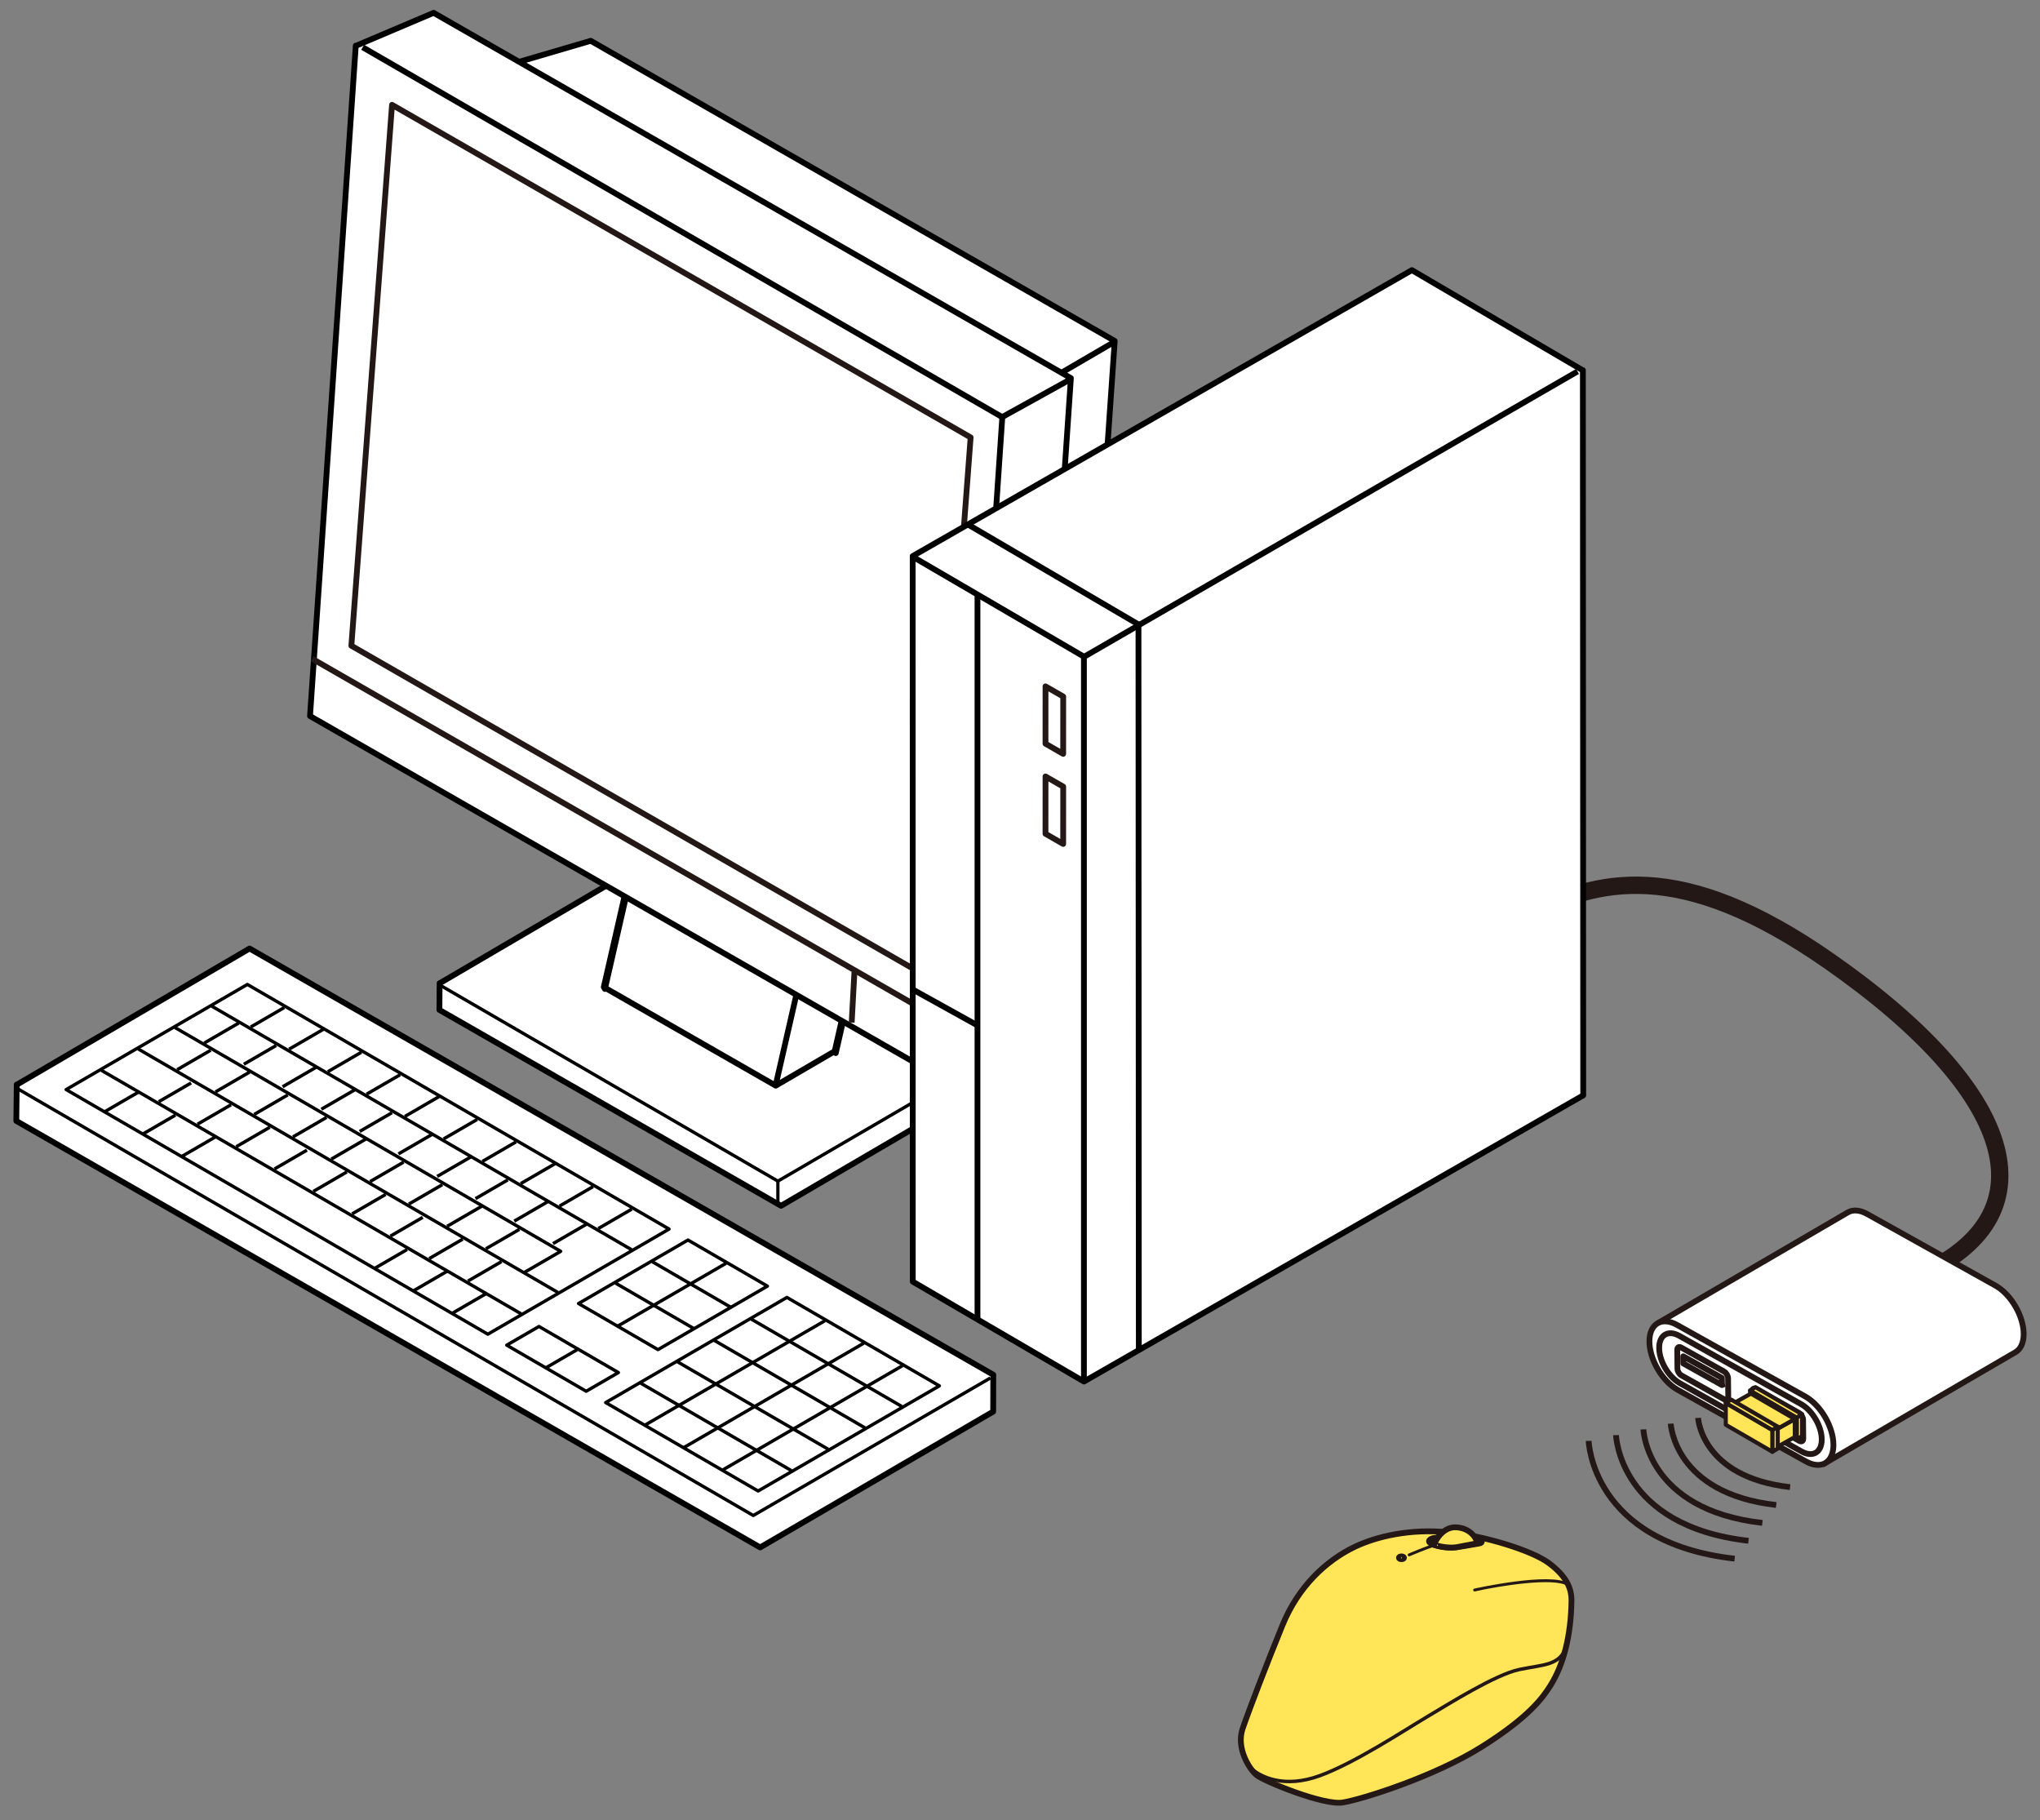
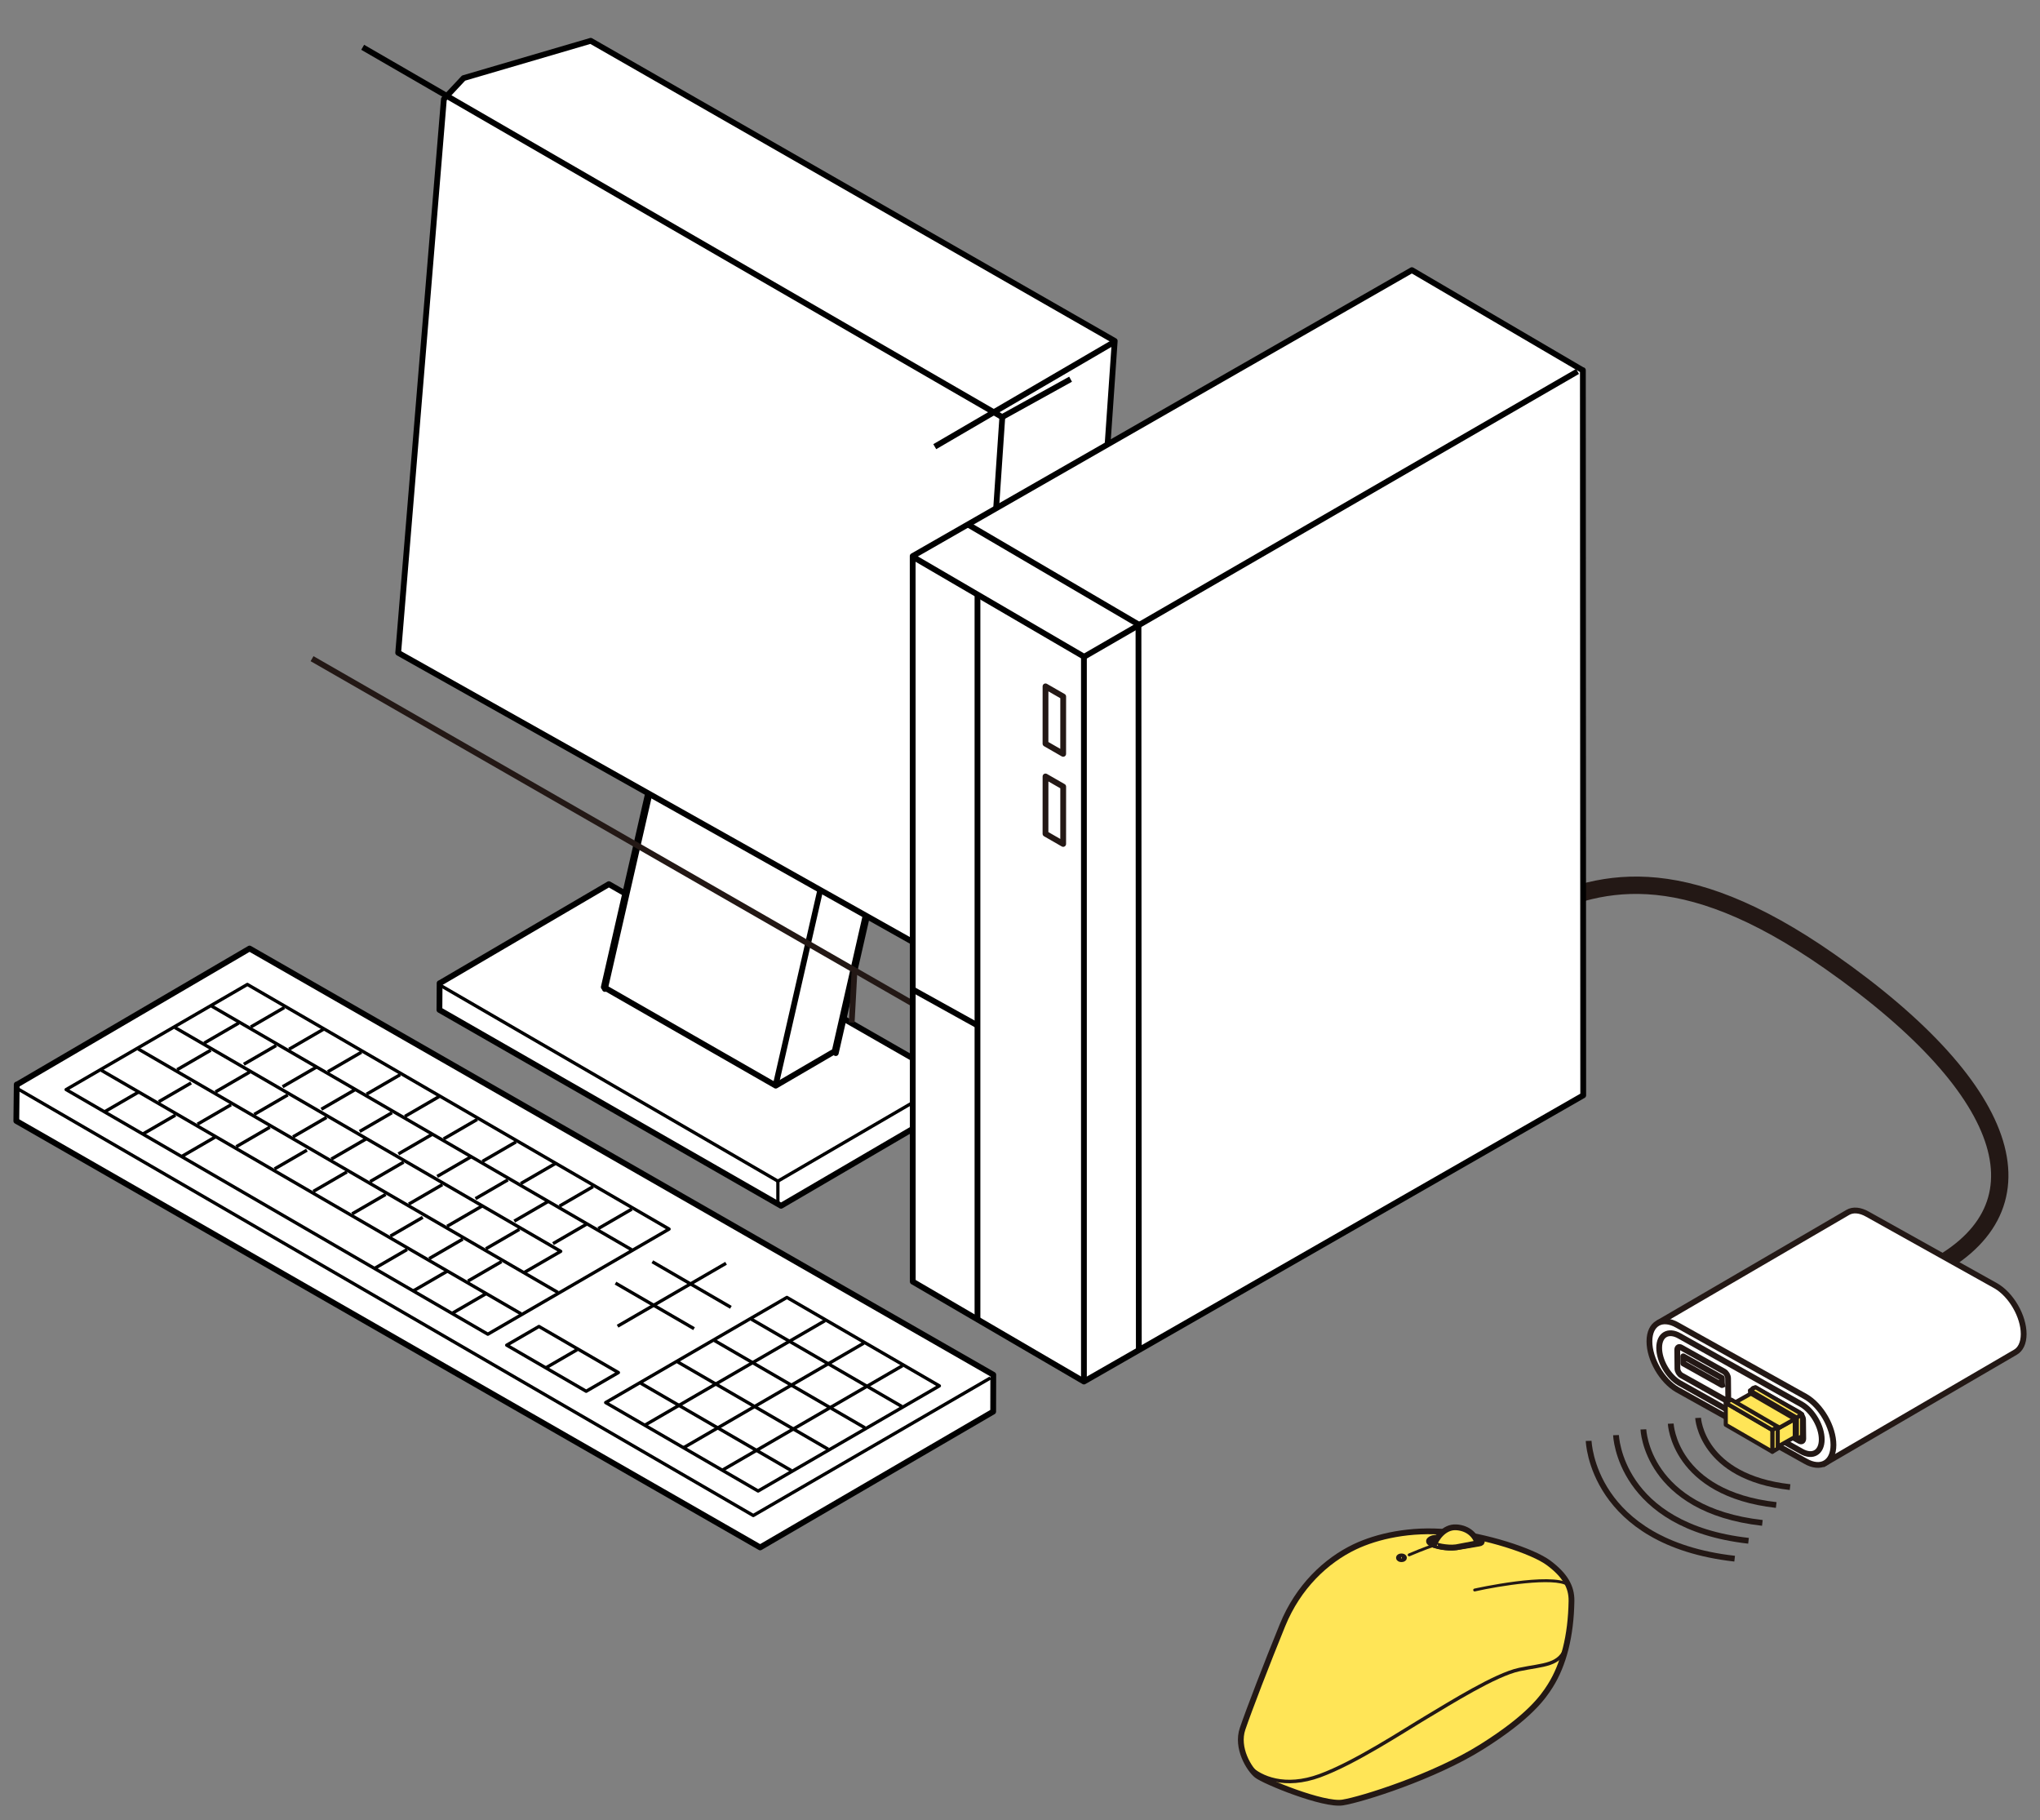
<svg xmlns="http://www.w3.org/2000/svg" version="1.1" id="レイヤー_1" x="0px" y="0px" viewBox="0 0 250 223" enable-background="new 0 0 250 223" xml:space="preserve">
  <rect x="0" y="0" width="250" height="223" fill="#808080" stroke="none" />
  <g>
    <g>
      <path fill="none" stroke="#231815" stroke-width="2.126" stroke-linejoin="round" d="M235.979,155.865    c15.34-7.369,11.159-22.045-11.731-38.049c-18.498-12.934-28.627-9.971-37.098-5.736" />
      <g>
        <g>
          <g>
            <polygon fill="#FFFFFF" stroke="#000000" stroke-width="0.709" stroke-linejoin="round" points="121.713,172.961        121.725,168.443 30.584,116.222 2.077,132.894 2.05,132.88 2,137.346 93.155,189.602      " />
          </g>
          <g>
            <polyline fill="none" stroke="#000000" stroke-width="0.4" stroke-linejoin="round" points="121.37,168.839 92.314,185.691        2.115,133.375      " />
            <g>
              <polygon fill="none" stroke="#000000" stroke-width="0.4" stroke-linejoin="round" points="74.223,171.853 92.906,182.689         115.119,169.807 96.434,158.969       " />
              <line fill="none" stroke="#000000" stroke-width="0.4" stroke-linejoin="round" x1="96.983" y1="180.19" x2="78.527" y2="169.485" />
              <line fill="none" stroke="#000000" stroke-width="0.4" stroke-linejoin="round" x1="101.496" y1="177.572" x2="83.04" y2="166.868" />
              <line fill="none" stroke="#000000" stroke-width="0.4" stroke-linejoin="round" x1="106.01" y1="174.955" x2="87.554" y2="164.25" />
              <line fill="none" stroke="#000000" stroke-width="0.4" stroke-linejoin="round" x1="110.524" y1="172.336" x2="92.068" y2="161.631" />
              <line fill="none" stroke="#000000" stroke-width="0.4" stroke-linejoin="round" x1="110.602" y1="167.331" x2="88.55" y2="180.121" />
              <line fill="none" stroke="#000000" stroke-width="0.4" stroke-linejoin="round" x1="105.853" y1="164.575" x2="83.8" y2="177.367" />
              <line fill="none" stroke="#000000" stroke-width="0.4" stroke-linejoin="round" x1="101.101" y1="161.82" x2="79.049" y2="174.61" />
            </g>
            <g>
-               <polygon fill="none" stroke="#000000" stroke-width="0.4" stroke-linejoin="round" points="70.895,159.717 80.634,165.365         94.047,157.585 84.31,151.937       " />
              <line fill="none" stroke="#000000" stroke-width="0.4" stroke-linejoin="round" x1="85.055" y1="162.8" x2="75.43" y2="157.218" />
              <line fill="none" stroke="#000000" stroke-width="0.4" stroke-linejoin="round" x1="89.569" y1="160.183" x2="79.943" y2="154.599" />
              <line fill="none" stroke="#000000" stroke-width="0.4" stroke-linejoin="round" x1="88.977" y1="154.787" x2="75.686" y2="162.495" />
            </g>
            <g>
              <polygon fill="none" stroke="#000000" stroke-width="0.4" stroke-linejoin="round" points="62.097,164.82 71.836,170.468         75.785,168.177 66.048,162.528       " />
              <line fill="none" stroke="#000000" stroke-width="0.4" stroke-linejoin="round" x1="70.715" y1="165.38" x2="66.888" y2="167.598" />
            </g>
            <polygon fill="none" stroke="#000000" stroke-width="0.4" stroke-linejoin="round" points="8.103,133.503 59.784,163.477        81.996,150.595 30.315,120.62      " />
            <line fill="none" stroke="#000000" stroke-width="0.4" stroke-linejoin="round" x1="63.861" y1="160.979" x2="12.409" y2="131.136" />
            <line fill="none" stroke="#000000" stroke-width="0.4" stroke-linejoin="round" x1="68.373" y1="158.36" x2="16.923" y2="128.519" />
            <polyline fill="none" stroke="#000000" stroke-width="0.4" stroke-linejoin="round" points="21.437,125.9 68.716,153.324        64.293,155.888      " />
            <line fill="none" stroke="#000000" stroke-width="0.4" stroke-linejoin="round" x1="77.401" y1="153.125" x2="25.95" y2="123.283" />
            <g>
              <g>
                <line fill="none" stroke="#000000" stroke-width="0.4" stroke-linejoin="round" x1="59.532" y1="158.529" x2="55.427" y2="160.91" />
                <line fill="none" stroke="#000000" stroke-width="0.4" stroke-linejoin="round" x1="54.781" y1="155.774" x2="50.678" y2="158.154" />
                <line fill="none" stroke="#000000" stroke-width="0.4" stroke-linejoin="round" x1="49.884" y1="153.104" x2="45.926" y2="155.399" />
              </g>
              <g>
                <line fill="none" stroke="#000000" stroke-width="0.4" stroke-linejoin="round" x1="26.39" y1="139.308" x2="22.286" y2="141.688" />
                <line fill="none" stroke="#000000" stroke-width="0.4" stroke-linejoin="round" x1="21.492" y1="136.638" x2="17.536" y2="138.931" />
              </g>
              <g>
                <line fill="none" stroke="#000000" stroke-width="0.4" stroke-linejoin="round" x1="16.945" y1="133.829" x2="12.842" y2="136.209" />
              </g>
            </g>
            <g>
              <g>
                <line fill="none" stroke="#000000" stroke-width="0.4" stroke-linejoin="round" x1="61.454" y1="154.583" x2="57.349" y2="156.965" />
                <line fill="none" stroke="#000000" stroke-width="0.4" stroke-linejoin="round" x1="56.704" y1="151.829" x2="52.599" y2="154.21" />
                <line fill="none" stroke="#000000" stroke-width="0.4" stroke-linejoin="round" x1="51.805" y1="149.159" x2="47.848" y2="151.454" />
              </g>
              <g>
                <line fill="none" stroke="#000000" stroke-width="0.4" stroke-linejoin="round" x1="47.259" y1="146.352" x2="43.154" y2="148.731" />
                <line fill="none" stroke="#000000" stroke-width="0.4" stroke-linejoin="round" x1="42.507" y1="143.595" x2="38.402" y2="145.977" />
                <line fill="none" stroke="#000000" stroke-width="0.4" stroke-linejoin="round" x1="37.61" y1="140.926" x2="33.653" y2="143.221" />
              </g>
              <g>
                <line fill="none" stroke="#000000" stroke-width="0.4" stroke-linejoin="round" x1="33.063" y1="138.118" x2="28.958" y2="140.499" />
                <line fill="none" stroke="#000000" stroke-width="0.4" stroke-linejoin="round" x1="28.313" y1="135.362" x2="24.209" y2="137.743" />
                <line fill="none" stroke="#000000" stroke-width="0.4" stroke-linejoin="round" x1="23.415" y1="132.692" x2="19.457" y2="134.987" />
              </g>
            </g>
            <g>
              <g>
                <line fill="none" stroke="#000000" stroke-width="0.4" stroke-linejoin="round" x1="63.653" y1="150.628" x2="59.549" y2="153.008" />
                <line fill="none" stroke="#000000" stroke-width="0.4" stroke-linejoin="round" x1="59.051" y1="147.787" x2="54.798" y2="150.253" />
              </g>
              <g>
                <line fill="none" stroke="#000000" stroke-width="0.4" stroke-linejoin="round" x1="54.209" y1="145.15" x2="50.104" y2="147.531" />
                <line fill="none" stroke="#000000" stroke-width="0.4" stroke-linejoin="round" x1="49.458" y1="142.394" x2="45.354" y2="144.776" />
                <line fill="none" stroke="#000000" stroke-width="0.4" stroke-linejoin="round" x1="44.856" y1="139.554" x2="40.603" y2="142.02" />
              </g>
              <g>
                <line fill="none" stroke="#000000" stroke-width="0.4" stroke-linejoin="round" x1="40.013" y1="136.917" x2="35.908" y2="139.298" />
                <line fill="none" stroke="#000000" stroke-width="0.4" stroke-linejoin="round" x1="35.263" y1="134.161" x2="31.159" y2="136.542" />
                <line fill="none" stroke="#000000" stroke-width="0.4" stroke-linejoin="round" x1="30.586" y1="131.363" x2="26.407" y2="133.788" />
              </g>
              <g>
                <line fill="none" stroke="#000000" stroke-width="0.4" stroke-linejoin="round" x1="25.819" y1="128.683" x2="21.714" y2="131.064" />
              </g>
            </g>
            <g>
              <g>
                <line fill="none" stroke="#000000" stroke-width="0.4" stroke-linejoin="round" x1="77.423" y1="148.152" x2="73.319" y2="150.533" />
                <line fill="none" stroke="#000000" stroke-width="0.4" stroke-linejoin="round" x1="72.674" y1="145.396" x2="68.569" y2="147.778" />
                <line fill="none" stroke="#000000" stroke-width="0.4" stroke-linejoin="round" x1="68.072" y1="142.556" x2="63.818" y2="145.021" />
              </g>
              <g>
                <line fill="none" stroke="#000000" stroke-width="0.4" stroke-linejoin="round" x1="63.23" y1="139.918" x2="59.125" y2="142.299" />
                <line fill="none" stroke="#000000" stroke-width="0.4" stroke-linejoin="round" x1="58.478" y1="137.162" x2="54.373" y2="139.544" />
                <line fill="none" stroke="#000000" stroke-width="0.4" stroke-linejoin="round" x1="53.802" y1="134.365" x2="49.624" y2="136.788" />
              </g>
              <g>
                <line fill="none" stroke="#000000" stroke-width="0.4" stroke-linejoin="round" x1="49.033" y1="131.685" x2="44.928" y2="134.066" />
                <line fill="none" stroke="#000000" stroke-width="0.4" stroke-linejoin="round" x1="44.283" y1="128.929" x2="40.178" y2="131.31" />
                <line fill="none" stroke="#000000" stroke-width="0.4" stroke-linejoin="round" x1="39.754" y1="126.046" x2="35.427" y2="128.556" />
              </g>
              <g>
                <line fill="none" stroke="#000000" stroke-width="0.4" stroke-linejoin="round" x1="34.838" y1="123.451" x2="30.733" y2="125.833" />
              </g>
            </g>
            <g>
              <g>
                <line fill="none" stroke="#000000" stroke-width="0.4" stroke-linejoin="round" x1="71.878" y1="149.996" x2="67.773" y2="152.377" />
                <line fill="none" stroke="#000000" stroke-width="0.4" stroke-linejoin="round" x1="67.128" y1="147.241" x2="63.024" y2="149.621" />
                <line fill="none" stroke="#000000" stroke-width="0.4" stroke-linejoin="round" x1="62.23" y1="144.57" x2="58.272" y2="146.866" />
              </g>
              <g>
                <line fill="none" stroke="#000000" stroke-width="0.4" stroke-linejoin="round" x1="57.684" y1="141.762" x2="53.579" y2="144.143" />
                <line fill="none" stroke="#000000" stroke-width="0.4" stroke-linejoin="round" x1="52.932" y1="139.007" x2="48.827" y2="141.387" />
                <line fill="none" stroke="#000000" stroke-width="0.4" stroke-linejoin="round" x1="48.035" y1="136.337" x2="44.077" y2="138.632" />
              </g>
              <g>
                <line fill="none" stroke="#000000" stroke-width="0.4" stroke-linejoin="round" x1="43.488" y1="133.529" x2="39.383" y2="135.91" />
                <line fill="none" stroke="#000000" stroke-width="0.4" stroke-linejoin="round" x1="38.737" y1="130.773" x2="34.632" y2="133.155" />
                <line fill="none" stroke="#000000" stroke-width="0.4" stroke-linejoin="round" x1="33.839" y1="128.105" x2="29.882" y2="130.398" />
              </g>
            </g>
            <line fill="none" stroke="#000000" stroke-width="0.4" stroke-linejoin="round" x1="29.249" y1="125.355" x2="25.034" y2="127.8" />
          </g>
        </g>
        <g>
          <g>
            <polygon fill="#FFFFFF" stroke="#000000" stroke-width="0.709" stroke-linejoin="round" points="116.468,135.615        116.475,132.316 74.615,108.332 53.887,120.475 53.873,120.467 53.851,123.743 95.715,147.743      " />
            <polyline fill="none" stroke="#000000" stroke-width="0.4" stroke-linejoin="round" points="116.311,132.497 95.329,144.722        53.903,120.695      " />
            <line fill="none" stroke="#000000" stroke-width="0.4" stroke-linejoin="round" x1="95.329" y1="144.722" x2="95.329" y2="147.331" />
          </g>
          <g>
            <g>
              <polygon fill="#FFFFFF" stroke="#000000" stroke-width="0.709" stroke-linejoin="round" points="102.29,128.807         108.537,101.402 87.471,89.337 80.261,93.562 80.254,93.557 73.994,120.948 95.065,133.023       " />
            </g>
            <line fill="none" stroke="#000000" stroke-width="0.709" stroke-linejoin="round" x1="101.311" y1="105.606" x2="95.065" y2="132.943" />
            <g>
              <polyline fill="none" stroke="#000000" stroke-width="0.709" stroke-linecap="round" stroke-linejoin="round" points="        102.424,129.036 108.672,101.63 87.606,89.565 80.396,93.79 80.389,93.786 74.13,121.177       " />
            </g>
          </g>
          <g>
            <g>
              <g>
                <g>
                  <polygon fill="#FFFFFF" stroke="#000000" stroke-width="0.709" stroke-linejoin="round" points="131.987,108.646           136.609,41.776 72.391,5 56.811,9.57 54.398,12.144 48.798,79.985 120.267,120.143         " />
                </g>
                <line fill="none" stroke="#000000" stroke-width="0.709" stroke-linejoin="round" x1="114.554" y1="54.729" x2="136.578" y2="41.88" />
              </g>
            </g>
            <g>
              <g>
                <g>
-                   <polygon fill="#FFFFFF" stroke="#000000" stroke-width="0.709" stroke-linejoin="round" points="125.6,129.396           131.235,46.333 53.14,1.573 43.627,5.608 43.6,5.593 37.993,87.736 117.29,133.18         " />
-                 </g>
+                   </g>
                <polyline fill="none" stroke="#000000" stroke-width="0.709" stroke-linejoin="round" points="44.446,5.794 122.813,51.103          131.198,46.462        " />
                <line fill="none" stroke="#000000" stroke-width="0.709" stroke-linejoin="round" x1="122.844" y1="50.936" x2="117.292" y2="132.878" />
              </g>
            </g>
-             <polygon fill="#FFFFFF" stroke="#231815" stroke-width="0.709" stroke-linejoin="round" points="113.956,119.872        43.059,79.12 48.044,12.844 118.95,53.595      " />
            <line fill="#FFFFFF" stroke="#231815" stroke-width="0.709" stroke-linejoin="round" x1="117.275" y1="126.084" x2="38.241" y2="80.706" />
            <line fill="none" stroke="#231815" stroke-width="0.709" stroke-linejoin="round" x1="104.708" y1="119.11" x2="104.374" y2="125.293" />
          </g>
        </g>
        <g>
          <g>
            <g>
              <polygon fill="#FFFFFF" stroke="#000000" stroke-width="0.709" stroke-linejoin="round" points="111.859,157.035         111.849,68.135 173.024,33.1 193.958,45.368 193.98,45.355 194.022,134.212 132.836,169.276       " />
            </g>
            <polyline fill="none" stroke="#000000" stroke-width="0.709" stroke-linejoin="round" points="193.326,45.511 132.857,80.471        111.879,68.232      " />
            <line fill="none" stroke="#000000" stroke-width="0.709" stroke-linejoin="round" x1="132.834" y1="80.344" x2="132.834" y2="169.044" />
          </g>
          <polygon fill="#FFFFFF" stroke="#231815" stroke-width="0.709" stroke-linejoin="round" points="130.291,92.369       128.123,91.121 128.126,84.098 130.295,85.345     " />
          <polygon fill="#FFFFFF" stroke="#231815" stroke-width="0.709" stroke-linejoin="round" points="130.291,103.406       128.123,102.159 128.126,95.137 130.295,96.383     " />
          <line fill="none" stroke="#000000" stroke-width="0.709" stroke-linejoin="round" x1="119.789" y1="73.004" x2="119.789" y2="161.706" />
          <line fill="none" stroke="#000000" stroke-width="0.709" stroke-linejoin="round" x1="119.662" y1="125.57" x2="111.867" y2="121.247" />
          <polyline fill="none" stroke="#000000" stroke-width="0.709" stroke-linejoin="round" points="118.563,64.232 139.497,76.5       139.519,76.488 139.561,165.344     " />
        </g>
      </g>
      <g>
        <g>
          <path fill="#FFFFFF" stroke="#231815" stroke-width="0.709" d="M223.319,179.473l23.662-13.786      c0.627-0.357,1.016-1.128,1.018-2.224l0,0c0.003-2.18-1.526-4.831-3.418-5.918l-15.7-8.762      c-0.947-0.545-1.805-0.594-2.426-0.234l-23.299,13.58" />
          <path fill="#FFFFFF" stroke="#231815" stroke-width="0.709" d="M224.686,177.05c0.005-2.182-1.524-4.832-3.415-5.921      l-15.702-8.76c-1.891-1.087-3.43-0.198-3.433,1.981l0,0c-0.005,2.182,1.526,4.831,3.414,5.918l15.704,8.765      C223.147,180.119,224.684,179.231,224.686,177.05L224.686,177.05z" />
          <path fill="#FFFFFF" stroke="#231815" stroke-width="0.709" d="M223.252,176.383c0.005-1.59-1.111-3.523-2.489-4.316      l-14.932-8.372c-1.378-0.793-2.5-0.145-2.501,1.445l0,0c-0.005,1.591,1.112,3.521,2.488,4.314l14.934,8.375      C222.13,178.62,223.25,177.973,223.252,176.383L223.252,176.383z" />
        </g>
        <g>
          <g>
            <path fill="none" stroke="#231815" stroke-width="0.709" stroke-linejoin="round" d="M214.761,172.784       c0.003,0.306,0.222,0.674,0.488,0.823l5.261,2.943c0.267,0.149,0.48,0.023,0.478-0.283l-0.023-2.312       c-0.003-0.306-0.221-0.674-0.488-0.823l-5.261-2.943c-0.267-0.149-0.48-0.022-0.477,0.283L214.761,172.784z" />
            <polygon fill="none" stroke="#231815" stroke-width="0.709" stroke-linejoin="round" points="215.474,171.267        220.206,173.914 220.215,174.792 215.483,172.145      " />
          </g>
          <line fill="none" stroke="#231815" stroke-width="0.709" stroke-linejoin="round" x1="220.204" y1="174.782" x2="220.547" y2="174.652" />
        </g>
        <g>
          <g>
            <path fill="none" stroke="#231815" stroke-width="0.709" stroke-linejoin="round" d="M205.567,167.701       c0.003,0.306,0.222,0.675,0.488,0.823l5.261,2.943c0.267,0.149,0.48,0.022,0.478-0.283l-0.022-2.312       c-0.003-0.306-0.222-0.674-0.488-0.823l-5.262-2.943c-0.266-0.149-0.48-0.023-0.477,0.283L205.567,167.701z" />
            <polygon fill="none" stroke="#231815" stroke-width="0.709" stroke-linejoin="round" points="206.28,166.184 211.013,168.831        211.021,169.709 206.289,167.062      " />
          </g>
          <path fill="none" stroke="#231815" stroke-width="0.25" stroke-linejoin="round" d="M206.965,167.486" />
          <line fill="none" stroke="#231815" stroke-width="0.709" stroke-linejoin="round" x1="211.011" y1="169.7" x2="211.354" y2="169.57" />
        </g>
      </g>
      <g>
        <path fill="none" stroke="#231815" stroke-width="0.709" stroke-linejoin="round" d="M208.1,173.733     c0,0,0.388,7.253,11.272,8.481" />
        <path fill="none" stroke="#231815" stroke-width="0.709" stroke-linejoin="round" d="M204.747,174.436     c0,0,0.382,8.553,12.927,9.969" />
        <path fill="none" stroke="#231815" stroke-width="0.709" stroke-linejoin="round" d="M201.394,175.14     c0,0,0.376,9.854,14.582,11.457" />
        <path fill="none" stroke="#231815" stroke-width="0.709" stroke-linejoin="round" d="M198.041,175.844     c0,0,0.369,11.154,16.237,12.944" />
        <path fill="none" stroke="#231815" stroke-width="0.709" stroke-linejoin="round" d="M194.688,176.548     c0,0,0.363,12.454,17.892,14.432" />
      </g>
      <g>
        <g>
          <g>
            <polygon fill="#FFE557" stroke="#231815" stroke-width="0.5" stroke-linejoin="round" points="220.184,176.365        220.843,175.965 220.843,173.291 220.184,173.692      " />
            <polygon fill="#FFE557" stroke="#231815" stroke-width="0.5" stroke-linejoin="round" points="214.474,173.053        220.178,176.358 220.178,173.685 214.474,170.379      " />
            <polygon fill="#FFE557" stroke="#231815" stroke-width="0.5" stroke-linejoin="round" points="220.84,173.287 220.178,173.694        214.47,170.374 215.132,169.968      " />
          </g>
          <g>
            <polygon fill="#FFE557" stroke="#231815" stroke-width="0.5" stroke-linejoin="round" points="217.713,177.333        219.948,176.081 219.948,173.876 217.713,175.128      " />
            <polygon fill="#FFE557" stroke="#231815" stroke-width="0.5" stroke-linejoin="round" points="212.335,174.222        217.706,177.326 217.706,175.122 212.335,172.017      " />
            <polygon fill="#FFE557" stroke="#231815" stroke-width="0.5" stroke-linejoin="round" points="219.945,173.872        217.707,175.131 212.331,172.012 214.569,170.754      " />
          </g>
          <g>
            <polygon fill="#FFE557" stroke="#231815" stroke-width="0.5" stroke-linejoin="round" points="217.202,177.887        217.861,177.486 217.861,174.813 217.202,175.213      " />
            <polygon fill="#FFE557" stroke="#231815" stroke-width="0.5" stroke-linejoin="round" points="211.492,174.574 217.195,177.88        217.195,175.207 211.492,171.901      " />
            <polygon fill="#FFE557" stroke="#231815" stroke-width="0.5" stroke-linejoin="round" points="217.858,174.809        217.196,175.216 211.488,171.896 212.15,171.49      " />
          </g>
        </g>
      </g>
    </g>
    <g>
      <path fill="#FFE557" stroke="#231815" stroke-width="0.709" stroke-miterlimit="10" d="M166.023,189.53    c-3.528,1.684-6.934,4.891-8.853,9.596c-1.919,4.705-4.086,10.339-4.891,12.692c-0.805,2.353,0.805,4.953,1.734,5.696    c0.929,0.743,8.172,3.715,10.525,3.343s11.206-3.158,17.026-6.81s7.518-6.061,8.42-7.491c1.636-2.595,2.535-6.127,2.6-10.401    c0.027-1.734-0.805-3.158-2.786-4.643c-1.981-1.486-7.801-3.343-12.383-3.777C172.834,187.301,168.748,188.23,166.023,189.53z" />
      <path fill="#231815" d="M180.715,194.997c-0.08,0-0.153-0.055-0.171-0.137c-0.022-0.094,0.038-0.189,0.132-0.21    c0.094-0.021,9.429-2.096,11.595-0.622c0.08,0.054,0.101,0.164,0.046,0.244c-0.054,0.081-0.163,0.101-0.244,0.046    c-1.587-1.079-8.312-0.012-11.32,0.674C180.741,194.996,180.728,194.997,180.715,194.997z" />
      <path fill="#231815" d="M172.691,190.691c-0.068,0-0.133-0.04-0.162-0.107c-0.038-0.089,0.003-0.192,0.092-0.231    s2.191-0.937,3.03-1.155c0.094-0.024,0.19,0.032,0.214,0.126c0.024,0.094-0.032,0.19-0.126,0.214    c-0.814,0.211-2.958,1.129-2.98,1.138C172.737,190.687,172.714,190.691,172.691,190.691z" />
      <path fill="none" stroke="#231815" stroke-width="0.709" stroke-miterlimit="10" d="M176.827,188.285l-1.239,0.186    c0,0-1.146,0.356,0.155,0.821s2.556,0.31,2.835,0.279c0.279-0.031,2.68-0.449,2.68-0.449c0.542-0.062,0.403-0.511-0.201-0.666    C180.451,188.3,179.011,188.099,176.827,188.285z" />
      <path fill="#FFE557" stroke="#231815" stroke-width="0.709" stroke-miterlimit="10" d="M178.453,189.584l2.603-0.494    c-0.201-0.883-1.069-1.859-2.587-1.952s-2.509,1.425-2.726,2.153C175.742,189.292,177.245,189.752,178.453,189.584z" />
      <ellipse fill="none" stroke="#231815" stroke-width="0.709" stroke-miterlimit="10" cx="171.746" cy="190.872" rx="0.31" ry="0.17" />
      <path fill="none" stroke="#231815" stroke-width="0.425" stroke-miterlimit="10" d="M153.169,216.542    c1.313,1.263,4.28,2.599,8.575,1.029c4.296-1.57,10.244-5.494,13.094-7.187c2.85-1.694,8.427-5.205,11.359-5.824    c2.933-0.62,5.065-0.446,5.755-2.908" />
    </g>
  </g>
  <g>
</g>
  <g>
</g>
  <g>
</g>
  <g>
</g>
  <g>
</g>
  <g>
</g>
</svg>